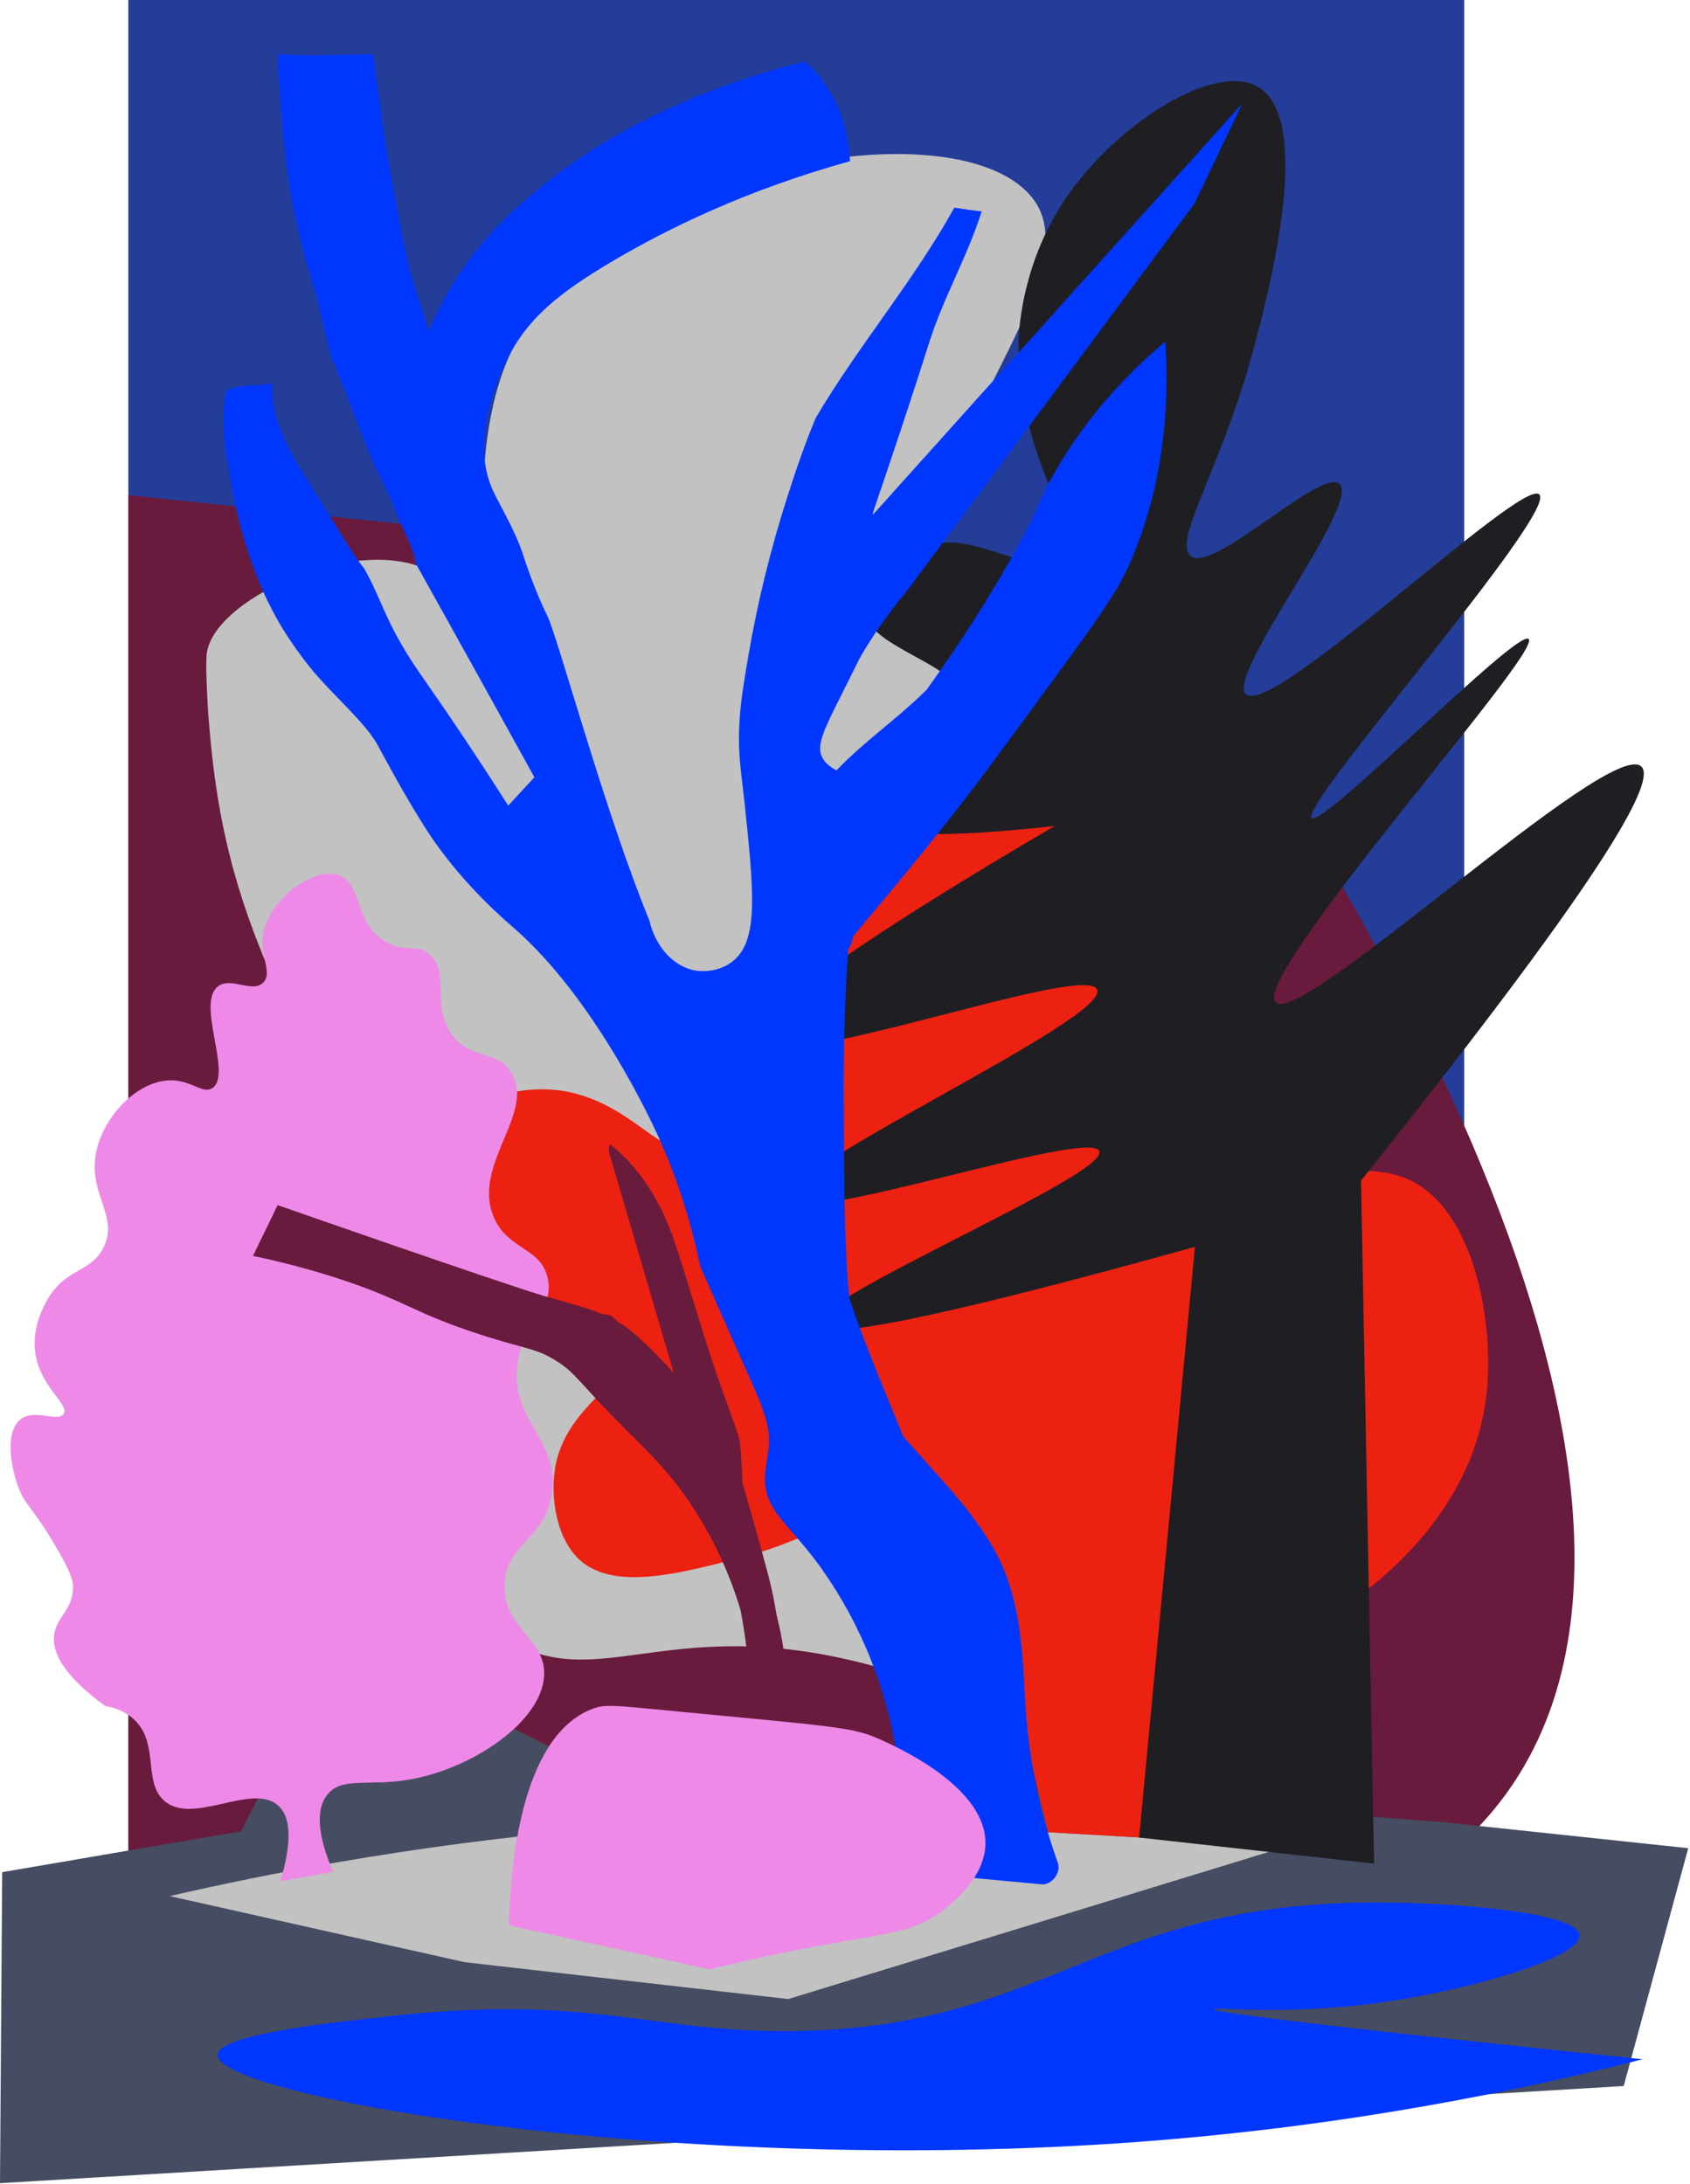
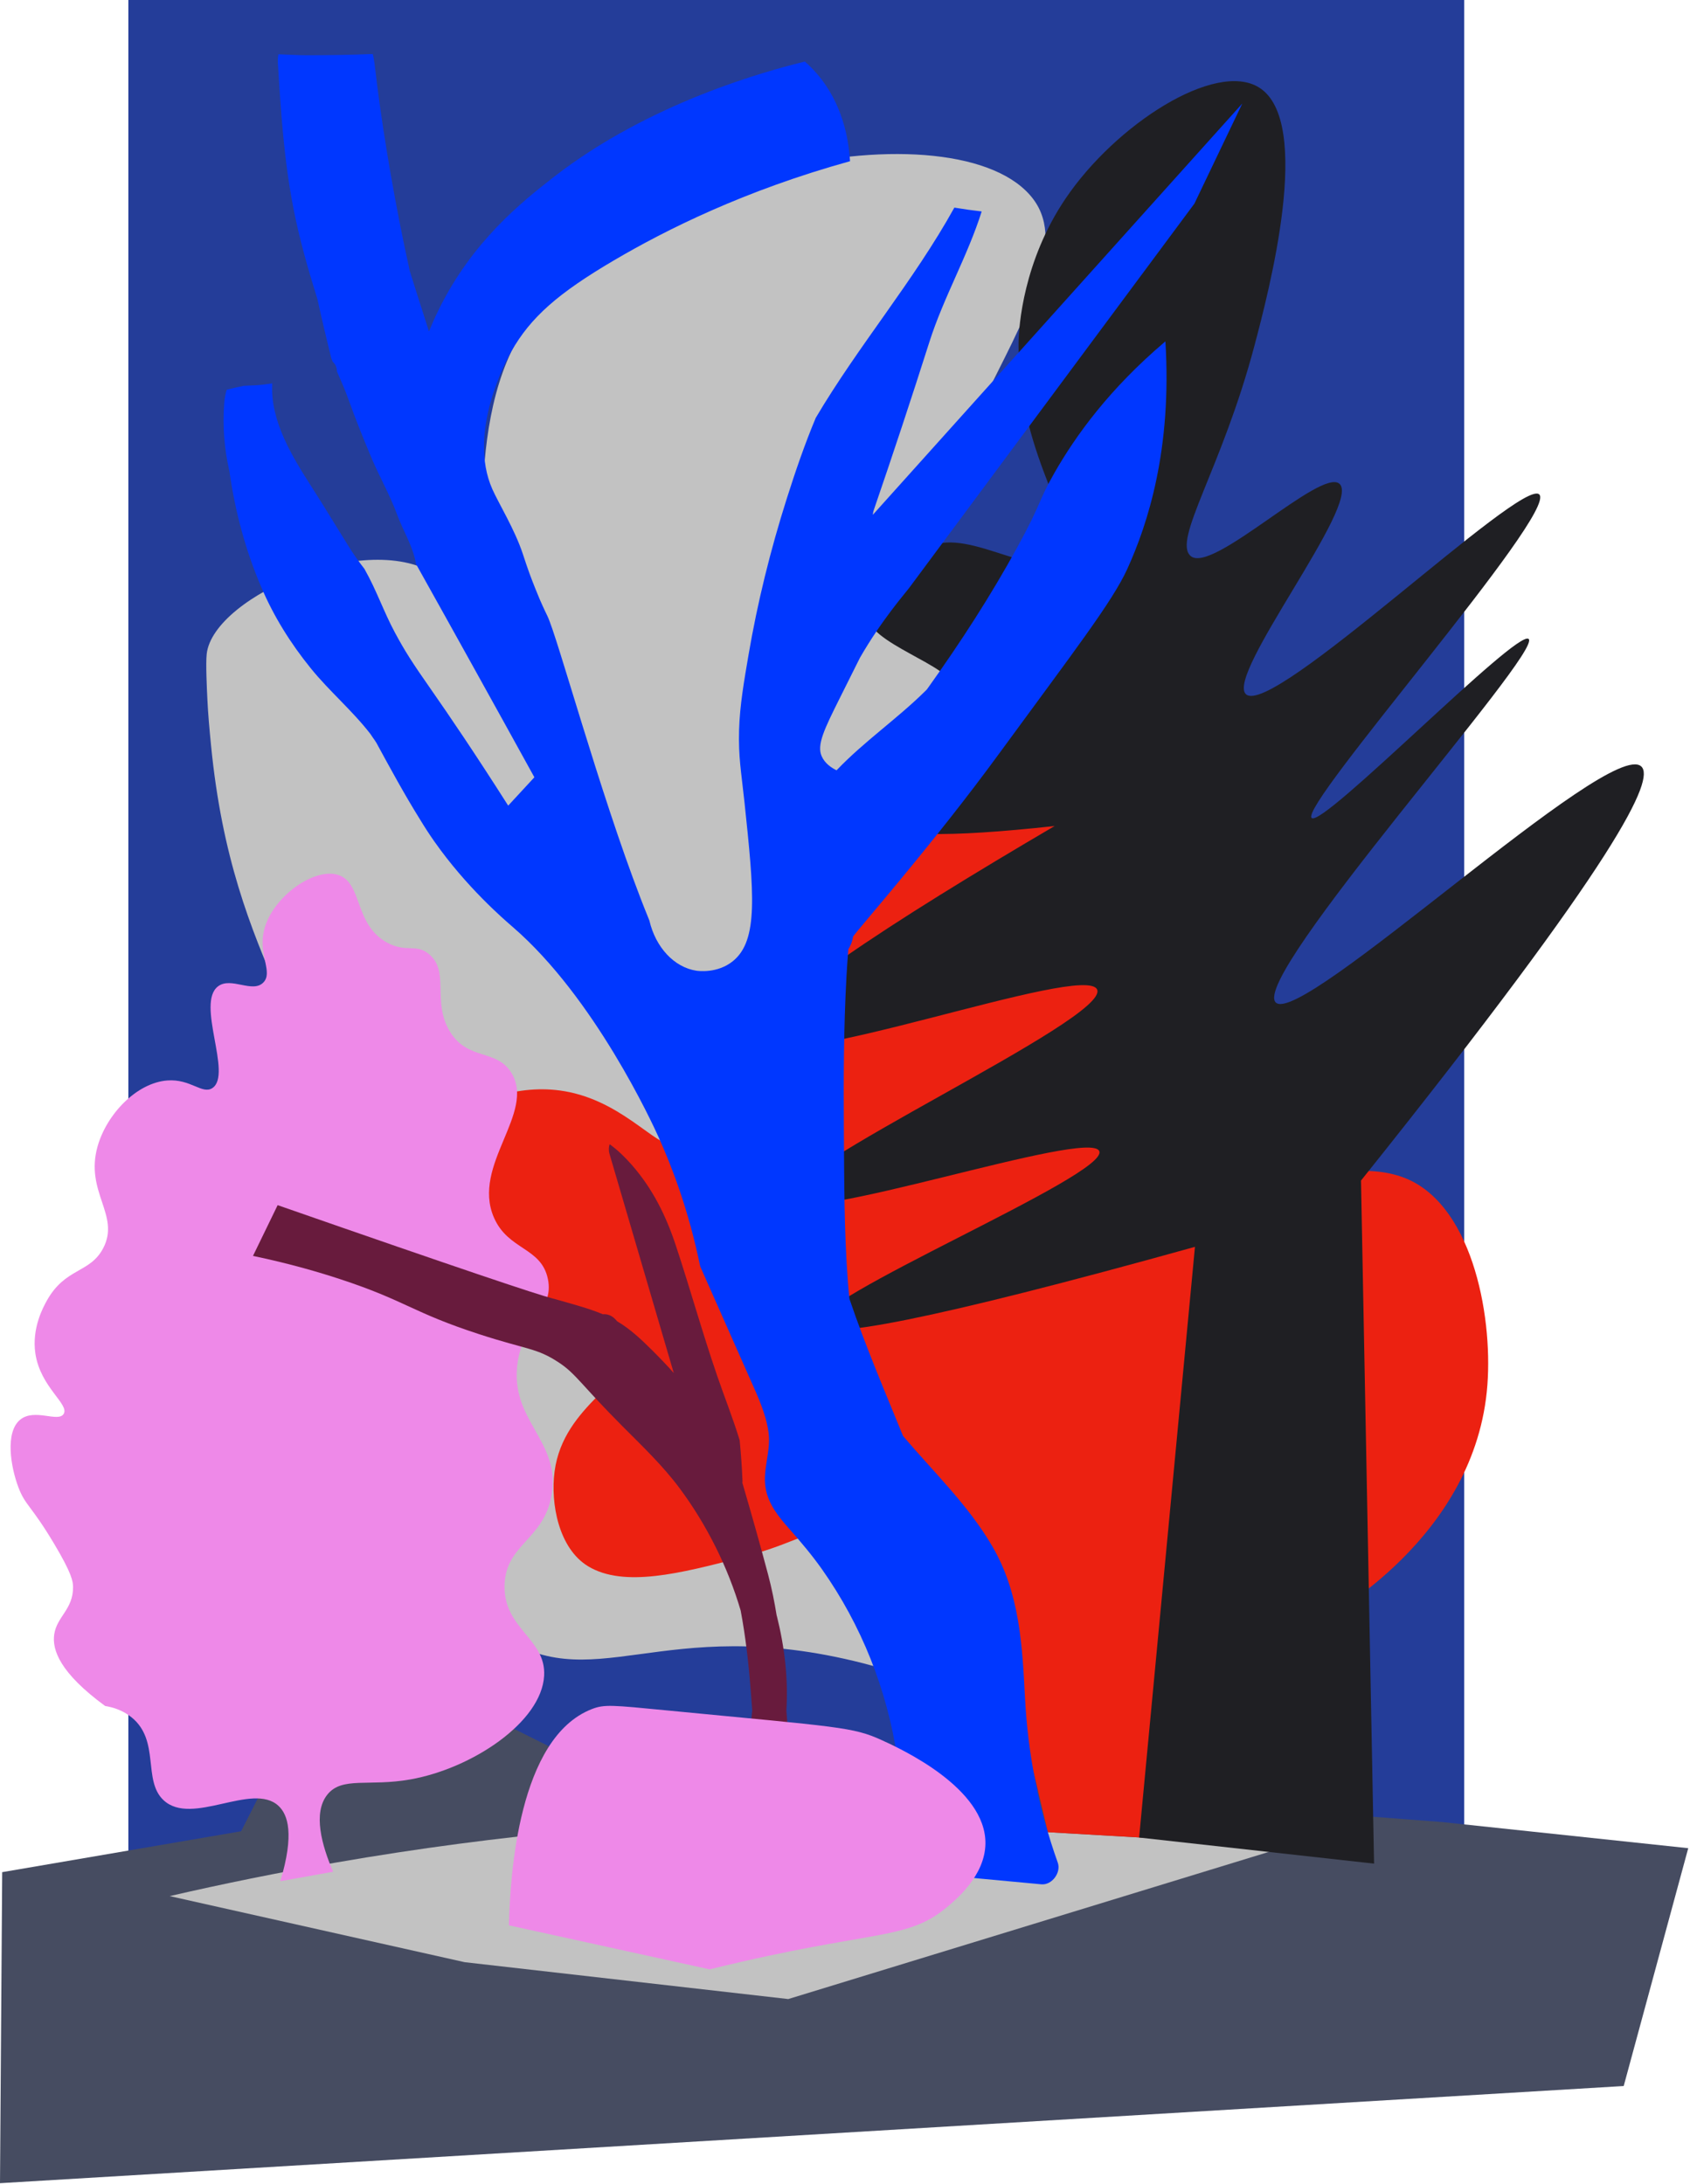
<svg xmlns="http://www.w3.org/2000/svg" width="595" height="769" viewBox="0 0 595 769" fill="none">
  <g clip-path="url(#clip0_6041_165)">
    <path d="M515.49 0H45.19V692.12H515.49V0Z" fill="#243D99" />
-     <path d="M507.2 655.35H45.19V174.33C166.21 187.1 287.23 199.86 408.25 212.63C429.15 241.14 619.79 506.18 530.8 630.84C524.56 639.58 516.81 647.83 507.19 655.35H507.2Z" fill="#681B3D" />
    <path d="M301.79 386.52C285.71 378.69 341.9 219.6 357.7 223.37C371.86 226.75 348.77 359.8 370.72 365.07C379.66 367.22 384.61 345.39 405.19 341.33C436.29 335.19 479.1 374.33 478.72 406.44C478.64 412.87 476.9 413.57 476.69 422.64C476.17 445.1 486.44 458.8 491.74 471.55C504.94 503.3 496.21 550.47 475.65 560.4C460.56 567.69 444.19 551.65 418.97 561.93C411.68 564.9 403.7 571.77 400.59 574.19C388.76 583.36 383.42 590.22 379.91 593.34C364.27 607.24 333 593.09 304.08 585.68C231.93 567.2 208.49 599.45 173.87 574.19C152.86 558.86 144.74 534.78 136.34 509.85C126.05 479.32 131.22 470.31 125.62 434.79C113.9 360.52 82.07 341.57 74.3 262.45C73.71 256.39 73.27 251.62 73.02 246.39C72.83 242.54 72.4 233.64 72.77 230.28C75.07 209.48 132.17 185.09 155.45 203.75C163.43 210.15 164.12 218.94 167.19 218.56C174.99 217.58 162.02 161.79 180 123.8C210.99 58.33 338.23 35.89 363.83 70.18C387.9 102.42 301.51 174.84 333.19 234.88C342.26 252.07 371.22 287.82 411.32 294.62C421.8 296.4 433.68 296.28 434.3 299.98C435.4 306.53 399.38 311.54 362.51 334.28C320.31 360.3 308.78 389.94 301.79 386.54V386.52Z" fill="#C2C2C2" />
    <path d="M0.77 659.18C28.81 654.38 56.85 649.58 84.89 644.78C87.08 640.47 89.27 636.16 91.46 631.84C77.91 613.29 64.36 594.75 50.81 576.2L105.7 571.09C136.85 586.66 168 602.24 199.15 617.81C302.04 625.73 404.94 633.64 507.83 641.55C536.68 644.61 565.53 647.68 594.38 650.74C586.81 678.66 579.23 706.57 571.66 734.48C381.11 745.88 190.55 757.29 0 768.69C0.26 732.18 0.51 695.67 0.77 659.16V659.18Z" fill="#464C61" />
-     <path d="M59.74 667.61C78.44 663.3 97.93 659.33 118.16 655.82C176.78 645.65 231.52 641.12 281.1 640.03C338.55 643.35 395.99 646.67 453.44 649.99C394.8 667.95 336.16 685.91 277.52 703.86C239.55 699.53 201.57 695.21 163.6 690.88C128.98 683.12 94.35 675.36 59.73 667.61H59.74Z" fill="#C2C2C2" />
+     <path d="M59.74 667.61C78.44 663.3 97.93 659.33 118.16 655.82C176.78 645.65 231.52 641.12 281.1 640.03C338.55 643.35 395.99 646.67 453.44 649.99C394.8 667.95 336.16 685.91 277.52 703.86C239.55 699.53 201.57 695.21 163.6 690.88C128.98 683.12 94.35 675.36 59.73 667.61Z" fill="#C2C2C2" />
    <path d="M453.45 649.99C450.19 641.77 430.87 592.5 433.54 574.01C434.23 569.2 436.29 567.33 437.01 566.75C444.35 560.82 460.37 570.38 462.86 571.9C467.54 569.47 519.66 541.37 523.67 487.62C525.57 462.19 517.86 422.67 493.34 414.3C466.12 405.01 429.32 430.97 422.28 423.01C418.32 418.53 430.93 410.87 428.35 397.6C425.97 385.4 412.47 386.46 404.09 370.74C397.13 357.69 402.52 350.08 395.29 343.99C385.74 335.94 371.87 345.51 366.35 339.22C358.04 329.76 385.3 303.35 376.9 289.18C370.81 278.89 347.63 277.89 330.94 285.44C309.59 295.1 313.78 311.7 291.58 328.06C264.77 347.82 240.74 336.68 232.05 353.35C222.59 371.49 244.12 397.91 237.67 402.37C232.64 405.85 220.98 388.82 200.44 384.53C183.65 381.02 167.61 387.43 155.38 394.69C151.96 398.36 143.4 408.61 144.98 421.55C146.93 437.53 166.32 447.29 182.25 455.52C206.17 467.88 218.12 466.25 220.32 474.36C223.58 486.4 198.4 494.1 195.25 518.1C193.76 529.44 196.72 545.23 207.09 551.5C219.67 559.09 239.72 553.91 260.24 548.6C279.15 543.71 281.27 540.13 293.17 538.44C306.35 536.57 323.84 538.11 346.18 549.62L368.92 645.11C397.1 646.74 425.29 648.37 453.47 650L453.45 649.99Z" fill="#EC2111" />
    <path d="M37 600.66C21.1 589.01 18.28 580.91 19.09 575.45C20.02 569.18 25.73 566.69 25.72 558.87C25.72 556.79 25.31 554.05 19.09 543.61C10.88 529.84 8.94 530.17 6.49 523.71C3.74 516.45 1.71 504.22 7.15 499.83C12.18 495.77 20.49 500.93 22.41 497.84C24.52 494.44 14.26 488.51 12.46 476.61C11.11 467.68 15.26 460.17 16.44 458.04C22.95 446.26 31.68 448.4 36.34 439.47C42.43 427.8 29.8 419.78 34.35 403.65C37.58 392.21 48.16 381.25 58.89 380.43C67.15 379.8 71.26 385.5 74.81 383.08C81.91 378.25 68.86 353.19 76.8 347.26C81.39 343.83 88.93 349.83 92.72 345.93C96.07 342.49 91.33 336.64 92.72 328.68C94.86 316.43 110.52 305.1 119.25 308.12C127.73 311.05 124.63 325.75 136.5 332C143.16 335.51 146.52 332.13 151.09 335.98C158.43 342.15 151.99 352.68 158.39 363.18C164.76 373.63 174.76 369.14 180.06 377.77C188.7 391.86 165.95 410.21 173.87 428.63C178.87 440.25 190.55 439.05 192.89 450.3C195.16 461.25 184.57 464.71 182.28 479.49C179.08 500.1 197.55 507.04 194.22 526.37C191.48 542.26 177.95 543.65 177.64 558.21C177.3 573.6 192.31 576.92 191.57 590.05C190.65 606.37 166.25 622.66 144.47 626.53C129.84 629.13 120.48 625.41 115.28 631.84C110.05 638.31 113.32 649.79 117.27 659.04C111.08 660.15 104.89 661.25 98.7 662.36C103.69 645.75 101.37 638.92 98.04 635.83C88.85 627.3 67.55 643.17 57.58 633.84C50.13 626.88 56.47 612.87 46.3 604.65C43.08 602.05 39.51 601.08 37.01 600.67L37 600.66Z" fill="#EE89E8" />
    <path d="M326.43 245.91C330.35 245.24 334.53 244.02 334.99 241.68C336.33 234.83 304.44 226.14 305.57 216.5C306.08 212.19 312.72 211.71 321.4 199.65C324.22 195.73 323.6 195.53 324.93 194.27C336.88 183.06 364.85 204.88 372.82 196.52C382.41 186.45 358.25 162.67 358.6 120.94C358.65 114.75 360.34 91.92 375.06 70.05C392.75 43.76 427.93 21.27 443.26 30.8C462.52 42.78 446.62 102.95 441.66 121.69C430.2 165.04 412.72 190.24 419.21 195.78C426.78 202.24 465.09 164.63 471.59 170.34C479.39 177.19 431.41 237.66 438.66 244.43C447.77 252.93 535.68 168.06 541.93 174.09C548.57 180.49 457.21 283.79 461.8 288.01C465.67 291.57 534.18 221.31 538.19 224.98C543.21 229.57 440.14 343.82 449.14 352.95C458.01 361.95 566.83 259.47 577.86 269.88C582.55 274.31 571.13 300.68 479.17 415.67C480.7 495.84 482.23 576.01 483.77 656.18C456.2 653.12 428.62 650.05 401.05 646.99C407.6 577.66 414.16 508.33 420.71 439.01C326.89 465.12 289.34 471.92 287.5 466.7C284.3 457.6 390.28 413.88 387.03 405.34C383.86 397.02 280.87 432.18 277.02 422.55C272.83 412.07 390.47 358.95 386.28 348.46C382.3 338.5 273.13 379.11 267.29 366.42C263.04 357.18 315.36 323.64 371.31 290.84C352.01 292.94 337.37 293.87 327.39 293.62C312.64 293.25 311.65 290.01 311.44 289.34C309.71 283.84 326.83 272.83 354.74 258.91C352.93 256.98 350.62 254.89 347.74 252.96C339.52 247.45 331.16 246.22 326.41 245.94L326.43 245.91Z" fill="#1F1F23" />
    <path d="M410.3 120.2C390.56 136.92 378.68 153.46 371.25 166.47C365.36 176.77 366.99 176.61 358.13 192.76C348.8 209.77 338.24 226.08 326.97 241.85C326.74 242.17 326.52 242.47 326.3 242.78C326.14 242.94 325.98 243.11 325.81 243.27C315.87 253.11 304.17 261.1 294.53 271.22C292.76 270.36 290.42 268.84 289.28 266.24C287.53 262.26 290.19 256.77 295.59 245.95C300.35 236.41 302.73 231.63 302.77 231.58C310.53 218.12 318.64 208.96 320.02 207.1C353.52 161.96 387.02 116.83 420.52 71.689C426.14 59.95 431.75 48.2 437.37 36.459C394.01 84.73 350.65 133 307.29 181.27C307.36 180.9 307.38 180.33 307.6 179.69C314.36 160 320.89 140.28 327.2 120.44C332.21 104.69 340.66 90.189 345.62 74.45C342.41 74.079 339.2 73.639 336 73.1C321.66 98.999 302.26 121.64 287.21 147.11C283.32 156.39 280.05 165.94 276.99 175.58C271.25 193.68 266.67 212.13 263.49 230.85C262.03 239.45 260.46 248.24 260.21 256.98C259.94 266.61 260.95 271.59 262.09 282.29C265.52 314.6 267.07 331.08 258.05 338.4C252.57 342.84 245.72 341.87 245.16 341.78C237.39 340.6 230.83 333.59 228.63 324.12C227.28 320.81 226.23 318.12 225.56 316.38C210.89 278.32 196.2 223.99 192.7 216.84C192.55 216.54 191.4 214.2 189.98 210.92C189.52 209.86 189.09 208.8 188.51 207.34C186.85 203.17 186.05 201.08 184.06 195.01C181.26 186.5 175.59 177.28 173.36 172.28C164.46 152.28 178.28 126.82 180 123.77C186.82 111.71 196.47 103.24 216.21 91.639C234.47 80.909 262.11 67.059 299.27 56.76C298.8 49.069 296.7 36.34 287.45 25.77C286.12 24.25 284.75 22.899 283.37 21.68C270.16 24.91 228.84 35.989 195.03 62.279C183.73 71.07 166.3 84.919 154.43 109.09C152.89 112.22 151.77 114.88 151.03 116.7L149.52 111.96C147.77 106.47 145.99 100.99 144.28 95.48C143.58 92.279 142.89 89.09 142.22 85.879C140.02 75.24 138.04 64.549 136.28 53.819C134.33 41.91 133.13 33.219 131.84 22.25C131.71 21.16 131.51 20.079 131.23 19.02C123.55 19.349 115.85 19.439 108.16 19.459C104.95 19.459 101.5 19.23 98.01 19.119C97.85 20.13 97.78 21.169 97.84 22.25C98.86 39.349 100.02 56.51 103.31 73.359C105.42 84.21 108.48 94.829 111.77 105.38C113.3 112.35 114.94 119.3 116.66 126.24C116.82 126.63 116.99 127.01 117.16 127.4C118.05 128.2 118.64 129.33 118.64 130.8C120.09 134.1 121.54 137.4 122.75 140.81C125.17 147.6 127.93 154.41 130.72 161.06C133.59 167.88 137.28 174.25 139.84 181.24C141.9 186.88 145.53 192.57 146.44 198.54C153.23 210.69 160.01 222.86 166.77 235.05C173.91 247.92 181.04 260.79 188.14 273.68C185.07 277.01 181.99 280.33 178.92 283.66C167.19 265.21 158.09 251.83 151.79 242.81C145.17 233.34 142.63 229.41 139.03 222.71C135.15 215.51 132.52 207.75 128.47 200.61C128.41 200.51 128.37 200.42 128.32 200.32C126.36 197.8 124.49 195.18 122.73 192.36C118.41 185.44 114.21 178.46 109.81 171.59C102.91 160.82 95.1 148.24 95.84 135C93.85 135.31 91.84 135.57 89.82 135.67C88.49 135.73 87.14 135.78 85.79 135.85C83.8 136.26 81.81 136.73 79.82 137.22C79.38 138.66 79.08 140.18 78.96 141.77C78.28 150.22 79.02 158.24 80.77 165.95C82.74 179.91 86.37 193.57 91.96 206.67C96.42 217.12 102.31 226.54 109.46 235.36C116 243.43 124.07 250.21 130.41 258.43C130.49 258.6 131.66 260.26 131.89 260.58C132.1 260.88 132.29 261.19 132.49 261.5C137.44 270.6 142.43 279.79 147.91 288.58C149.5 291.21 151.17 293.79 152.94 296.3C164.18 312.3 177.14 323.46 180.56 326.42C209.38 351.31 229.73 395.64 231.87 400.39C236.55 410.76 242.45 426.08 246.52 445.89C252.36 459.06 258.19 472.23 264.02 485.4C266.7 491.45 269.71 497.79 270.59 504.42C271.47 511.04 268.44 517.37 269.55 523.94C270.52 529.69 274.22 534.179 277.97 538.409C281.97 542.929 285.84 547.51 289.33 552.44C303.26 572.15 312.38 595.049 315.9 618.919C316.94 625.949 317.39 633.09 317.39 640.2C317.39 646.07 315.49 653.689 320.99 657.729C323.57 659.619 326.54 659.7 329.62 660.01C333.51 660.4 337.41 660.739 341.31 661.099L366.63 663.46C370.36 663.81 373.65 659.319 372.42 655.859C365.71 637.059 361.9 617.649 360.87 597.719C359.91 579.179 358.99 560.999 349.42 544.539C340.99 530.039 328.71 518.33 317.94 505.6C311.4 489.6 304.58 473.6 299.07 457.34C298.86 455.38 298.68 453.41 298.53 451.43C297.16 433.59 297.24 415.64 297.1 397.76C296.97 379.84 297.03 361.9 298.01 344C298.19 340.76 298.41 337.53 298.66 334.3C299.5 332.94 300.1 331.41 300.37 329.72C300.51 329.53 300.63 329.37 300.69 329.29C301.23 328.61 301.78 327.93 302.34 327.26C303.79 325.49 305.27 323.75 306.74 322C309.92 318.23 313.08 314.45 316.22 310.65C328.4 295.93 340.35 280.94 351.65 265.49C377.97 229.51 391.63 211.89 396.91 200.28C404.08 184.52 412.67 158.21 410.3 120.17V120.2ZM330.63 648.15L329.36 648.03C329.4 647.79 329.37 647.45 329.28 647.02C329.72 647.41 330.17 647.79 330.63 648.15Z" fill="#0037FF" />
    <path d="M273.46 568.93C272.68 564.05 271.7 559.19 270.42 554.37C267.56 543.59 264.51 532.85 261.38 522.13C261.4 521.9 261.42 521.67 261.41 521.42C261.22 516.63 260.87 511.86 260.41 507.1C260.37 506.98 260.34 506.86 260.3 506.74C257.98 499.2 255.07 491.9 252.51 484.45C247.27 469.21 242.96 453.67 237.89 438.38C234.43 427.96 229.78 418.57 222.5 410.23C220.27 407.68 217.61 405.02 214.64 402.88C214.29 403.9 214.23 405.07 214.61 406.36C222.14 432.05 229.67 457.73 237.21 483.42C234.73 480.61 232.11 477.92 229.47 475.29C225.72 471.55 221.84 467.92 217.3 465.23C217.09 465 216.88 464.76 216.66 464.53C215.35 463.12 213.77 462.61 212.25 462.74C209.36 461.54 206.39 460.57 203.39 459.69C198.53 458.25 194.93 457.28 194.37 457.13C189.12 455.8 163.64 447.29 97.75 424.33C94.86 430.29 91.96 436.24 89.07 442.2C102.48 445 112.98 448.16 119.71 450.37C142.91 457.99 145.07 462.08 168.73 469.77C185.88 475.35 188.91 474.55 196.83 479.79C202.8 483.74 204.71 487.69 219.17 502.19C226.17 509.21 233.43 516.13 239.35 524.11C248.8 536.85 256.25 551.7 260.77 567.08C262.5 576.3 263.57 585.58 264.3 595.15C264.48 597.5 264.66 599.85 264.84 602.2C263.78 614.51 259.9 626.46 252.66 636.84C251.54 638.44 251.37 640.03 251.81 641.39C251.68 641.45 251.56 641.52 251.43 641.58C250.85 641.84 250.37 642.22 249.96 642.67C250.05 642.74 250.15 642.8 250.24 642.87C254.32 646.19 260.43 646.98 265.5 647.18C270.47 647.38 275.41 647.78 280.36 648.13C279.19 632.84 278.02 617.55 276.86 602.26C277.56 591.19 276.25 579.91 273.49 568.91L273.46 568.93Z" fill="#681B3D" />
-     <path d="M578.3 725.05C455.81 712.34 427.32 708.42 427.41 707.43C427.5 706.47 454.69 710.06 490.98 704.37C519.96 699.82 556.78 689.04 556.09 681.39C555.38 673.53 515.2 670.33 490.98 669.9C387.47 668.05 372.12 713.05 281.87 715.09C230.17 716.26 210.46 702.05 138.64 709.73C116.82 712.06 76.81 716.34 76.6 723.52C76.17 737.94 236.34 766.32 400.6 754.16C474.67 748.67 535.64 735.97 578.3 725.05Z" fill="#0037FF" />
    <path d="M179.17 677.9C179.61 660.26 182.5 611.85 208.35 601.77C212.77 600.04 215.51 600.36 234.79 602.23C295.66 608.11 300.2 608.03 310.47 612.71C316.9 615.65 347.24 629.5 346.94 649.18C346.76 660.59 336.36 669.07 332.81 671.97C322.34 680.51 312.91 680.45 285.4 685.65C277.39 687.16 265.06 689.65 249.84 693.4C226.29 688.23 202.73 683.07 179.18 677.9H179.17Z" fill="#EE89E8" />
  </g>
  <defs>
    <clipPath id="clip0_6041_165">
      <rect width="594.38" height="768.71" fill="white" />
    </clipPath>
  </defs>
</svg>